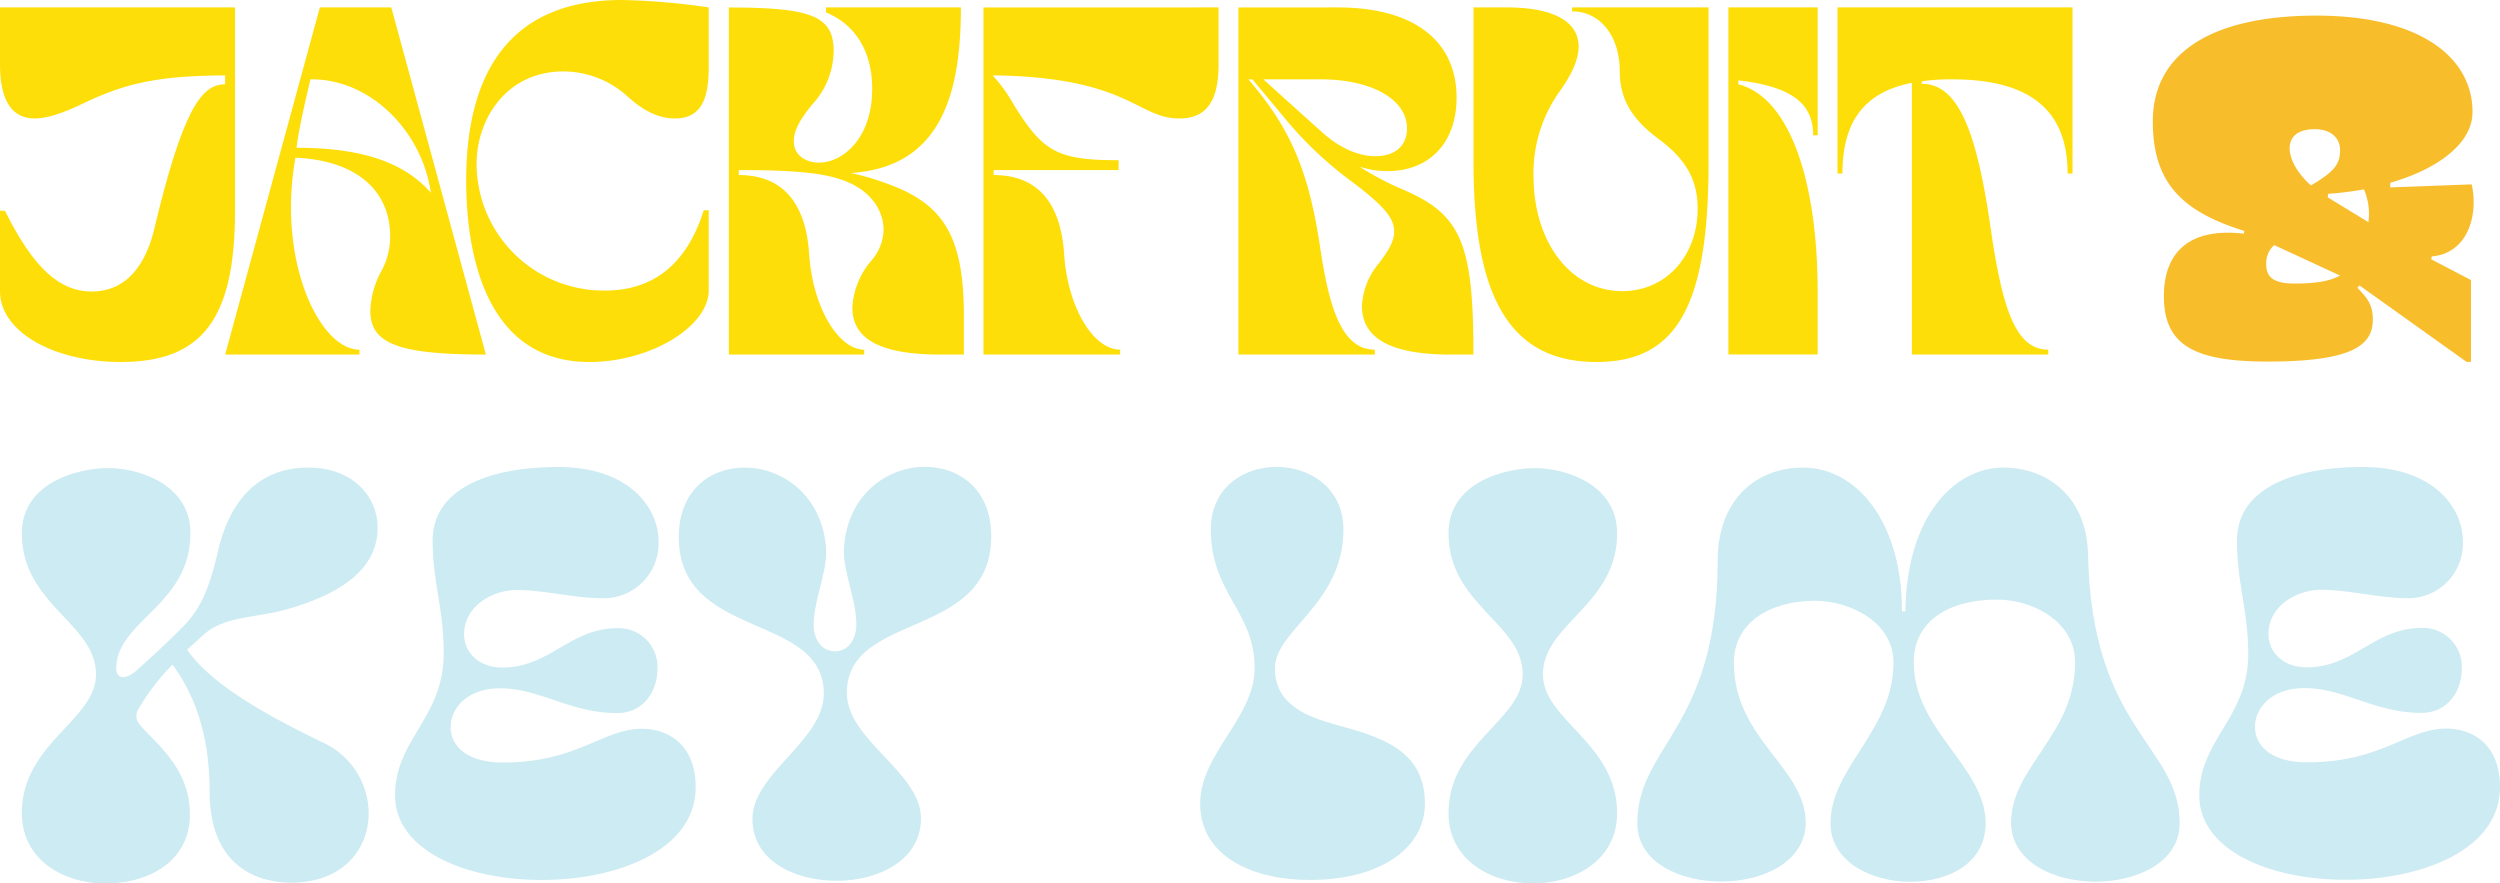
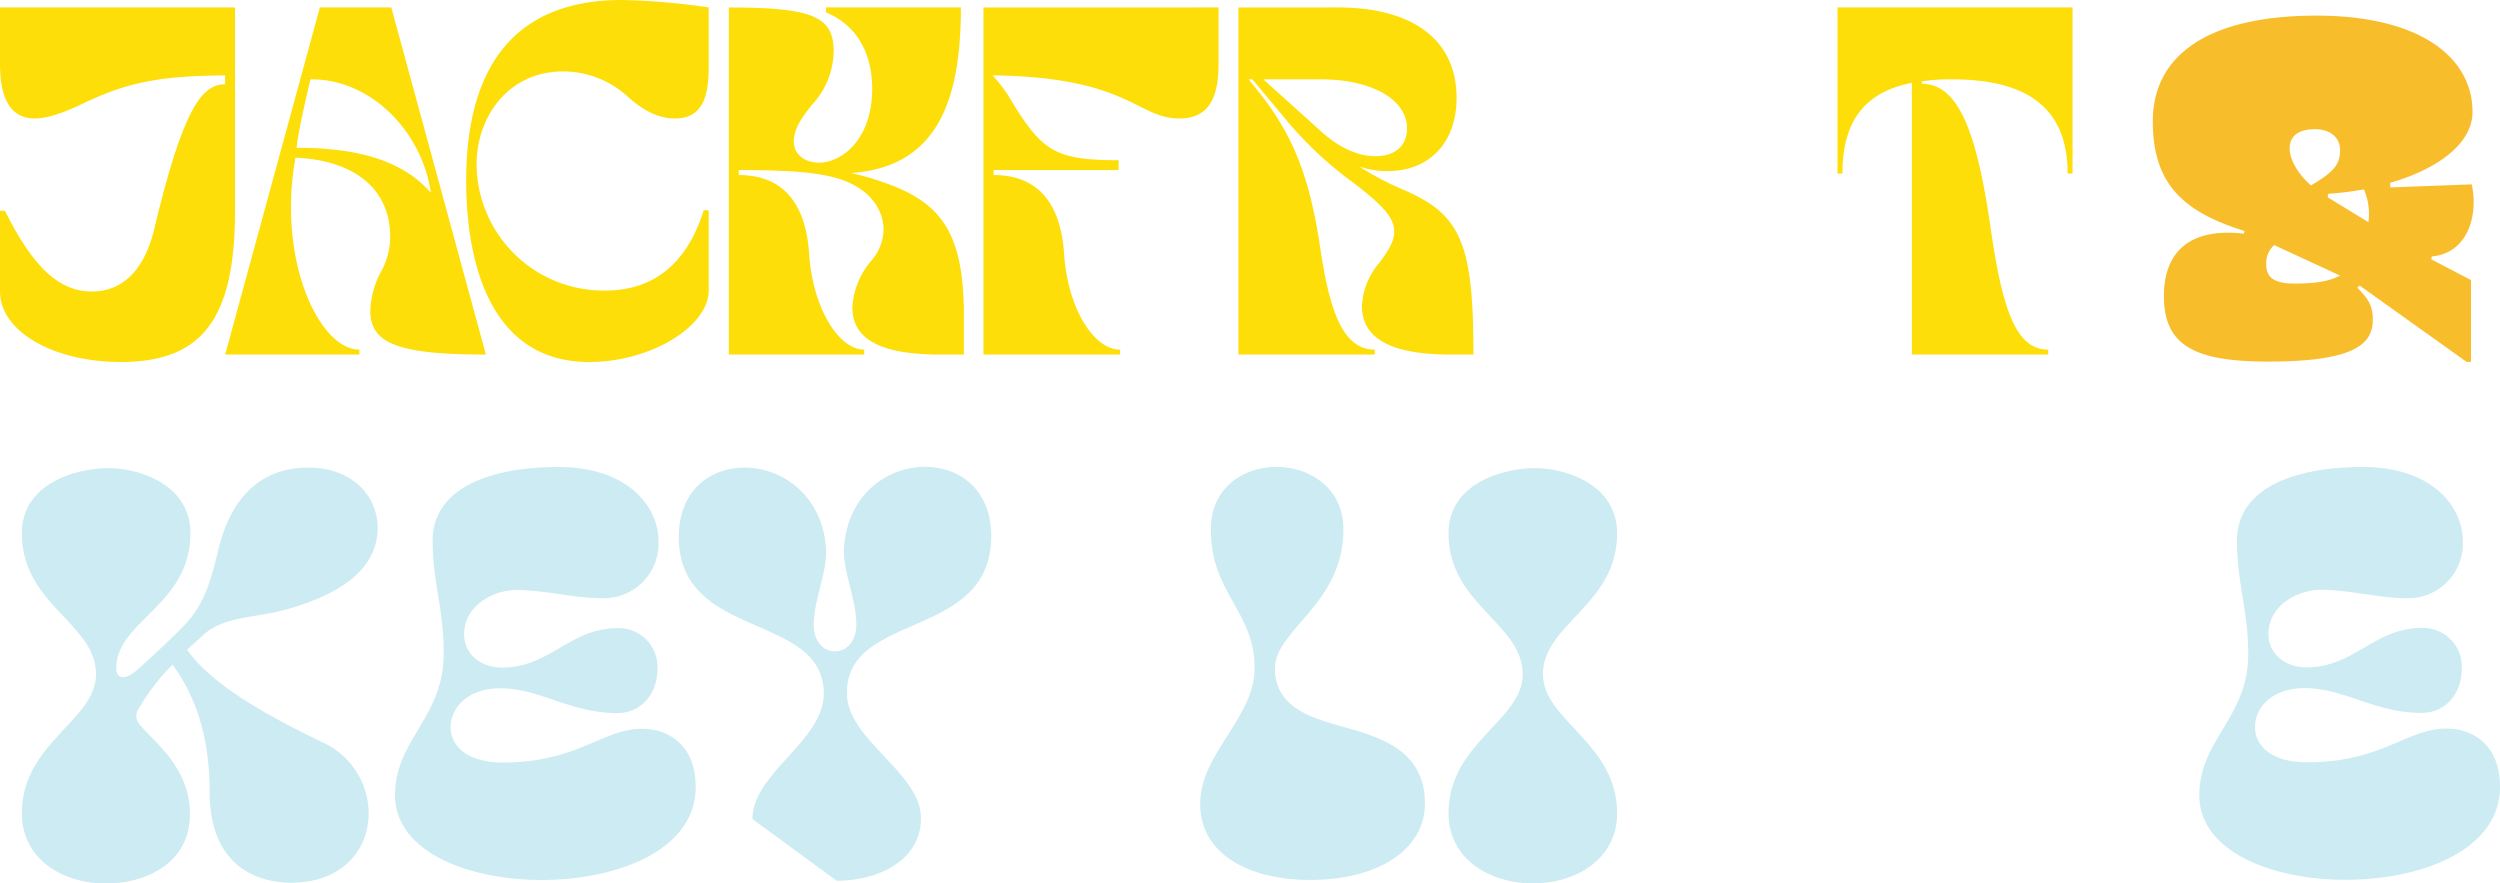
<svg xmlns="http://www.w3.org/2000/svg" viewBox="0 0 360.16 127.27">
  <defs>
    <style>.cls-1{fill:#f8bd2b;}.cls-2{fill:#cdebf2;}.cls-3{fill:#fede08;}</style>
  </defs>
  <g id="Layer_2" data-name="Layer 2">
    <g id="Layer_2-2" data-name="Layer 2">
      <path class="cls-1" d="M350.25,37.35l5.73,3V52.13h-.64l-15.41-11-.32.32c1.4,1.46,2.23,2.42,2.23,4.58,0,3.57-2.68,6.06-15.1,6.06-10.45,0-15-2.23-15-9.43,0-5.93,3.25-9.94,11.53-9l.06-.39c-9-2.8-13.19-6.94-13.19-15.8,0-9.42,7.84-15.22,23.58-15.22,14.78,0,22.48,5.92,22.48,13.89,0,4.52-5,8.22-11.85,10.19V27l11.73-.44c1,4.46-.58,9.94-5.74,10.38Zm-19.69,3.5c3.06,0,5-.32,6.56-1.15l-9.49-4.39a3.46,3.46,0,0,0-1.15,2.74C326.48,39.9,327.5,40.85,330.56,40.85Zm-.7-19.49c0,1.53,1,3.5,3.06,5.35,3.44-2,4.2-3.12,4.2-5.1,0-1.78-1.4-3-3.63-3C331,18.62,329.86,19.7,329.86,21.36Zm10.7,5.92a47.83,47.83,0,0,1-5.16.64l-.06.51L341.2,32A8.89,8.89,0,0,0,340.56,27.28Z" />
      <path class="cls-2" d="M3.15,117.15c0-10.12,10.68-13.36,10.68-20,0-7.37-10.68-10-10.68-20.32,0-7.29,8-9.39,12.47-9.39,4.29,0,11.81,2.27,11.81,9.39,0,10.36-10.68,12.63-10.68,19.43,0,1.54,1.21,1.7,2.75.48,2.19-1.94,4.62-4.2,6.64-6.23,2.59-2.59,3.89-5.18,5.26-11.09,2-8.66,7-12.06,13-12.06,6.39,0,10,4.13,10,8.66,0,6.15-5.66,9.55-12.46,11.58-4.94,1.53-9.64,1-12.79,4l-2.19,2c3.72,5.42,12.87,10.12,19.51,13.35a11.29,11.29,0,0,1,6.64,10.21c0,5.26-3.81,10.11-11.42,10-5-.08-11.49-2.67-11.49-13.11,0-9.23-2.75-14.74-5.34-18.3a30.47,30.47,0,0,0-4.86,6.32,1.81,1.81,0,0,0,.08,2.26c2.1,2.59,7.28,6.16,7.28,13s-6.07,9.95-12.14,9.95S3.15,123.87,3.15,117.15Z" />
      <path class="cls-2" d="M56.91,114.56c0-8,7-11.18,7-20.32C64,88,62.33,84,62.33,77.88c0-7.53,8.18-10.6,18.13-10.6S94.87,72.94,94.87,78a7.88,7.88,0,0,1-8.09,8.18C83,86.22,78.36,85,74.47,85c-3.56,0-7.61,2.34-7.61,6.39,0,2.59,2.11,4.78,5.51,4.78,6.8,0,9.79-5.67,16.51-5.67a5.58,5.58,0,0,1,5.83,5.91c0,3.16-2,6.32-5.83,6.32-6.72,0-11.09-3.57-16.84-3.57-4.69,0-7.12,2.84-7.12,5.59,0,2.59,2.19,5.1,7.53,5.1,10.77,0,14.33-4.86,20.08-4.86,3.4,0,7.69,2,7.69,8.42,0,9-11.17,13.36-22.18,13.36C67.35,126.78,56.91,122.65,56.91,114.56Z" />
-       <path class="cls-2" d="M108.4,118c0-6.64,10.28-11.26,10.28-18.06,0-11.82-20.89-7.61-20.89-22.58,0-6.72,4.53-10,9.47-10,5.43,0,11.17,4,11.74,11.57.24,3.48-1.78,7.37-1.78,11.18,0,1.94,1.13,3.72,3.08,3.72S123.37,92,123.37,90c0-3.81-2-7.7-1.78-11.18.57-7.69,6.32-11.57,11.66-11.57,4.94,0,9.55,3.24,9.55,10,0,15-20.8,10.76-20.8,22.58,0,6.8,10.68,11.42,10.68,18.06,0,6-6.07,9-12.14,9S108.4,124,108.4,118Z" />
+       <path class="cls-2" d="M108.4,118c0-6.64,10.28-11.26,10.28-18.06,0-11.82-20.89-7.61-20.89-22.58,0-6.72,4.53-10,9.47-10,5.43,0,11.17,4,11.74,11.57.24,3.48-1.78,7.37-1.78,11.18,0,1.94,1.13,3.72,3.08,3.72S123.37,92,123.37,90c0-3.81-2-7.7-1.78-11.18.57-7.69,6.32-11.57,11.66-11.57,4.94,0,9.55,3.24,9.55,10,0,15-20.8,10.76-20.8,22.58,0,6.8,10.68,11.42,10.68,18.06,0,6-6.07,9-12.14,9Z" />
      <path class="cls-2" d="M172.9,115.77c0-7.21,7.85-12.39,7.85-19.51,0-8.26-6.31-10.69-6.31-20,0-6,4.69-9,9.47-9s9.63,3.07,9.63,9c0,10.77-9.87,14.49-9.87,20,0,5.34,4.69,7,8.9,8.18,6.15,1.7,12.71,3.48,12.71,11.33,0,6.4-6.39,11-16.6,11C180.59,126.78,172.9,123.46,172.9,115.77Z" />
      <path class="cls-2" d="M208.68,117.15c0-10.12,10.69-13.36,10.69-20,0-7.37-10.69-10-10.69-20.32,0-7.29,8-9.39,12.47-9.39,4.29,0,11.82,2.27,11.82,9.39,0,10.36-10.69,13-10.69,20.32,0,6.64,10.69,9.88,10.69,20,0,6.72-6.07,10.12-12.14,10.12S208.68,123.87,208.68,117.15Z" />
-       <path class="cls-2" d="M235.88,118.6c0-11.25,11.58-13.6,11.58-37.88,0-8.59,5.42-13.36,12.31-13.36,7.61,0,14.24,7.69,14.24,20.72h.49c.16-14,7.29-20.72,14.09-20.72,6.31,0,12,4.13,12.22,12.47.49,25.42,13.2,27.52,13.2,38.77,0,5.67-6.24,8.42-12.15,8.42s-12.06-2.83-12.14-8.42c-.08-8.09,9.23-12.71,9.23-23.15,0-6-6.23-9.07-11.25-9.07-7.05,0-12,3.16-12,9,0,9.88,10.36,15.06,10.36,23.23,0,5.75-5.35,8.42-10.85,8.42-5.67,0-11.5-2.91-11.5-8.42,0-8.09,9.07-13.35,9.07-23.15,0-5.83-6.23-8.91-11.33-8.91-6.24,0-11.66,3-11.66,8.91,0,11.09,10.36,15.06,10.36,23.15C260,124.19,253.94,127,248,127S235.88,124.27,235.88,118.6Z" />
      <path class="cls-2" d="M316.84,114.56c0-8,7.05-11.18,7.05-20.32,0-6.24-1.62-10.21-1.62-16.36,0-7.53,8.18-10.6,18.13-10.6S354.81,72.94,354.81,78a7.88,7.88,0,0,1-8.09,8.18c-3.81,0-8.42-1.21-12.31-1.21-3.56,0-7.61,2.34-7.61,6.39,0,2.59,2.11,4.78,5.51,4.78,6.8,0,9.79-5.67,16.51-5.67a5.58,5.58,0,0,1,5.83,5.91c0,3.16-2,6.32-5.83,6.32-6.72,0-11.09-3.57-16.84-3.57-4.69,0-7.12,2.84-7.12,5.59,0,2.59,2.18,5.1,7.53,5.1,10.77,0,14.33-4.86,20.07-4.86,3.41,0,7.7,2,7.7,8.42,0,9-11.18,13.36-22.19,13.36C327.29,126.78,316.84,122.65,316.84,114.56Z" />
      <path class="cls-3" d="M0,42V30.36H.71C4.86,38.72,8.64,42,13.22,42c4.28,0,7.36-2.86,8.86-8.43C26.29,15.79,29,12.14,32.43,12.14V10.86c-9.14.07-13.93.93-20.21,3.93C9,16.36,6.72,17.07,5,17.07c-3.14,0-5-2.35-5-7.78V1.07H33.86V30.36c0,15.65-4.78,21.79-16.43,21.79C7.5,52.15,0,47.65,0,42Z" />
      <path class="cls-3" d="M46.08,1.07H56.37L70,51.08c-12.58,0-16.65-1.57-16.65-6.29a12.81,12.81,0,0,1,1.57-5.71,10.24,10.24,0,0,0,1.29-5c0-6.79-5.07-11-13.65-11.36a40.66,40.66,0,0,0-.64,7.14c0,11.5,5,20.51,9.86,20.51v.71H32.44Zm16,26.72c-1.29-8.93-8.72-16.36-17.15-16.36h-.21c-1.15,4.93-1.72,7.57-2,9.86C52.08,21.29,58.23,23.36,62.09,27.79Z" />
      <path class="cls-3" d="M89.6,0a97.83,97.83,0,0,1,12.5,1.07V9.29c0,3.5-.29,7.78-4.86,7.78-2.36,0-4.57-1.14-6.72-3.07a13.8,13.8,0,0,0-9.35-3.71c-8.15,0-12.51,6.78-12.51,13.36A18.31,18.31,0,0,0,87.17,41.86c7.36,0,11.93-4.28,14.21-11.57h.72V41.86c0,5.08-8.22,10.29-17.22,10.29-14.36,0-17.72-14.5-17.72-26.15C67.16,12.07,72.24,0,89.6,0Z" />
      <path class="cls-3" d="M120.1,7.36A11.51,11.51,0,0,1,117,15.07c-1.57,1.93-2.64,3.58-2.64,5.29,0,2,1.71,3.07,3.64,3.07,3.29,0,7.65-3.36,7.65-10.64,0-5.15-2.22-9.15-6.65-11V1.07h19.43c0,13-3.14,23-15.86,23.86a33.82,33.82,0,0,1,4.36,1.22c8.5,2.85,11.93,7.07,11.93,19.36v5.57h-3.43c-8.71,0-12.64-2.29-12.64-6.79a11.34,11.34,0,0,1,2.71-6.71,7,7,0,0,0,1.79-4.43c0-2.36-1.29-5.07-4.72-6.72-3-1.43-7.28-1.93-16.14-1.93v.72c6.21,0,9.64,3.86,10.14,11.36.5,7.71,4.22,13.79,7.93,13.79v.71H105v-50C117,1.07,120.1,2.36,120.1,7.36Zm-5.78,13.5v0Z" />
      <path class="cls-3" d="M175.55,1.07V9.29c0,5.43-1.86,7.78-5.65,7.78-2.21,0-3.78-.78-5.78-1.78C160.54,13.5,155.47,11,143,10.86A22.05,22.05,0,0,1,146,15c4.22,6.86,6.29,8.08,15.15,8.08V24.5h-18v.72c6.22,0,9.65,3.86,10.15,11.36.5,7.71,4.21,13.79,8.07,13.79v.71H141.68v-50Z" />
      <path class="cls-3" d="M192.7,1.07c11.07,0,17.14,4.86,17.14,13,0,6.58-4,10.58-9.93,10.58a12.76,12.76,0,0,1-4.07-.65,43,43,0,0,0,6.22,3.29c8.43,3.57,10.21,7.72,10.21,23.79H209c-8.58,0-12.79-2.29-12.79-7a10.27,10.27,0,0,1,2.5-6.22c1.21-1.64,2.14-3,2.14-4.5,0-1.93-1.43-3.64-5.93-7.07a53.74,53.74,0,0,1-10.14-9.64l-4.36-5.22h-.57c6.14,7.14,8.71,13.29,10.36,24.36,1.35,9.08,3.28,14.58,7.85,14.58v.71H178.41v-50Zm-2.22,18c2.5,2.22,5.15,3.43,7.65,3.43,2.93,0,4.57-1.57,4.57-4,0-4.21-5.15-7.07-12.43-7.07H182Z" />
-       <path class="cls-3" d="M217.06,1.07c6.43,0,10.36,1.86,10.36,5.64,0,2-1.14,4.22-2.71,6.43a20.24,20.24,0,0,0-3.79,12.15c0,9.64,5.36,16.65,12.79,16.65,6.36,0,10.86-5.15,10.86-11.86,0-4.29-1.79-7.22-5.65-10.08s-5.57-5.78-5.57-9.71c0-5.15-2.86-8.65-6.86-8.65V1.07h19.65V23.43c0,20.65-4.57,28.72-16.15,28.72-12.28,0-17.71-9-17.71-28.72V1.07Z" />
-       <path class="cls-3" d="M249,1.07h12.86V19.5h-.64c0-4.85-3.5-7.07-10.79-7.93v.57C258,14.07,261.86,26.5,261.86,42v9.07H249Z" />
      <path class="cls-3" d="M264.72,1.07h33.86V25h-.71c0-9.14-5.43-13.57-16.65-13.57a27.28,27.28,0,0,0-4.36.29v.35c5.29,0,7.93,6.93,9.93,20.86,1.72,11.94,3.72,17.44,8.29,17.44v.71H275.43V11.93c-6.85,1.36-10,5.57-10,13.07h-.71Z" />
    </g>
  </g>
</svg>